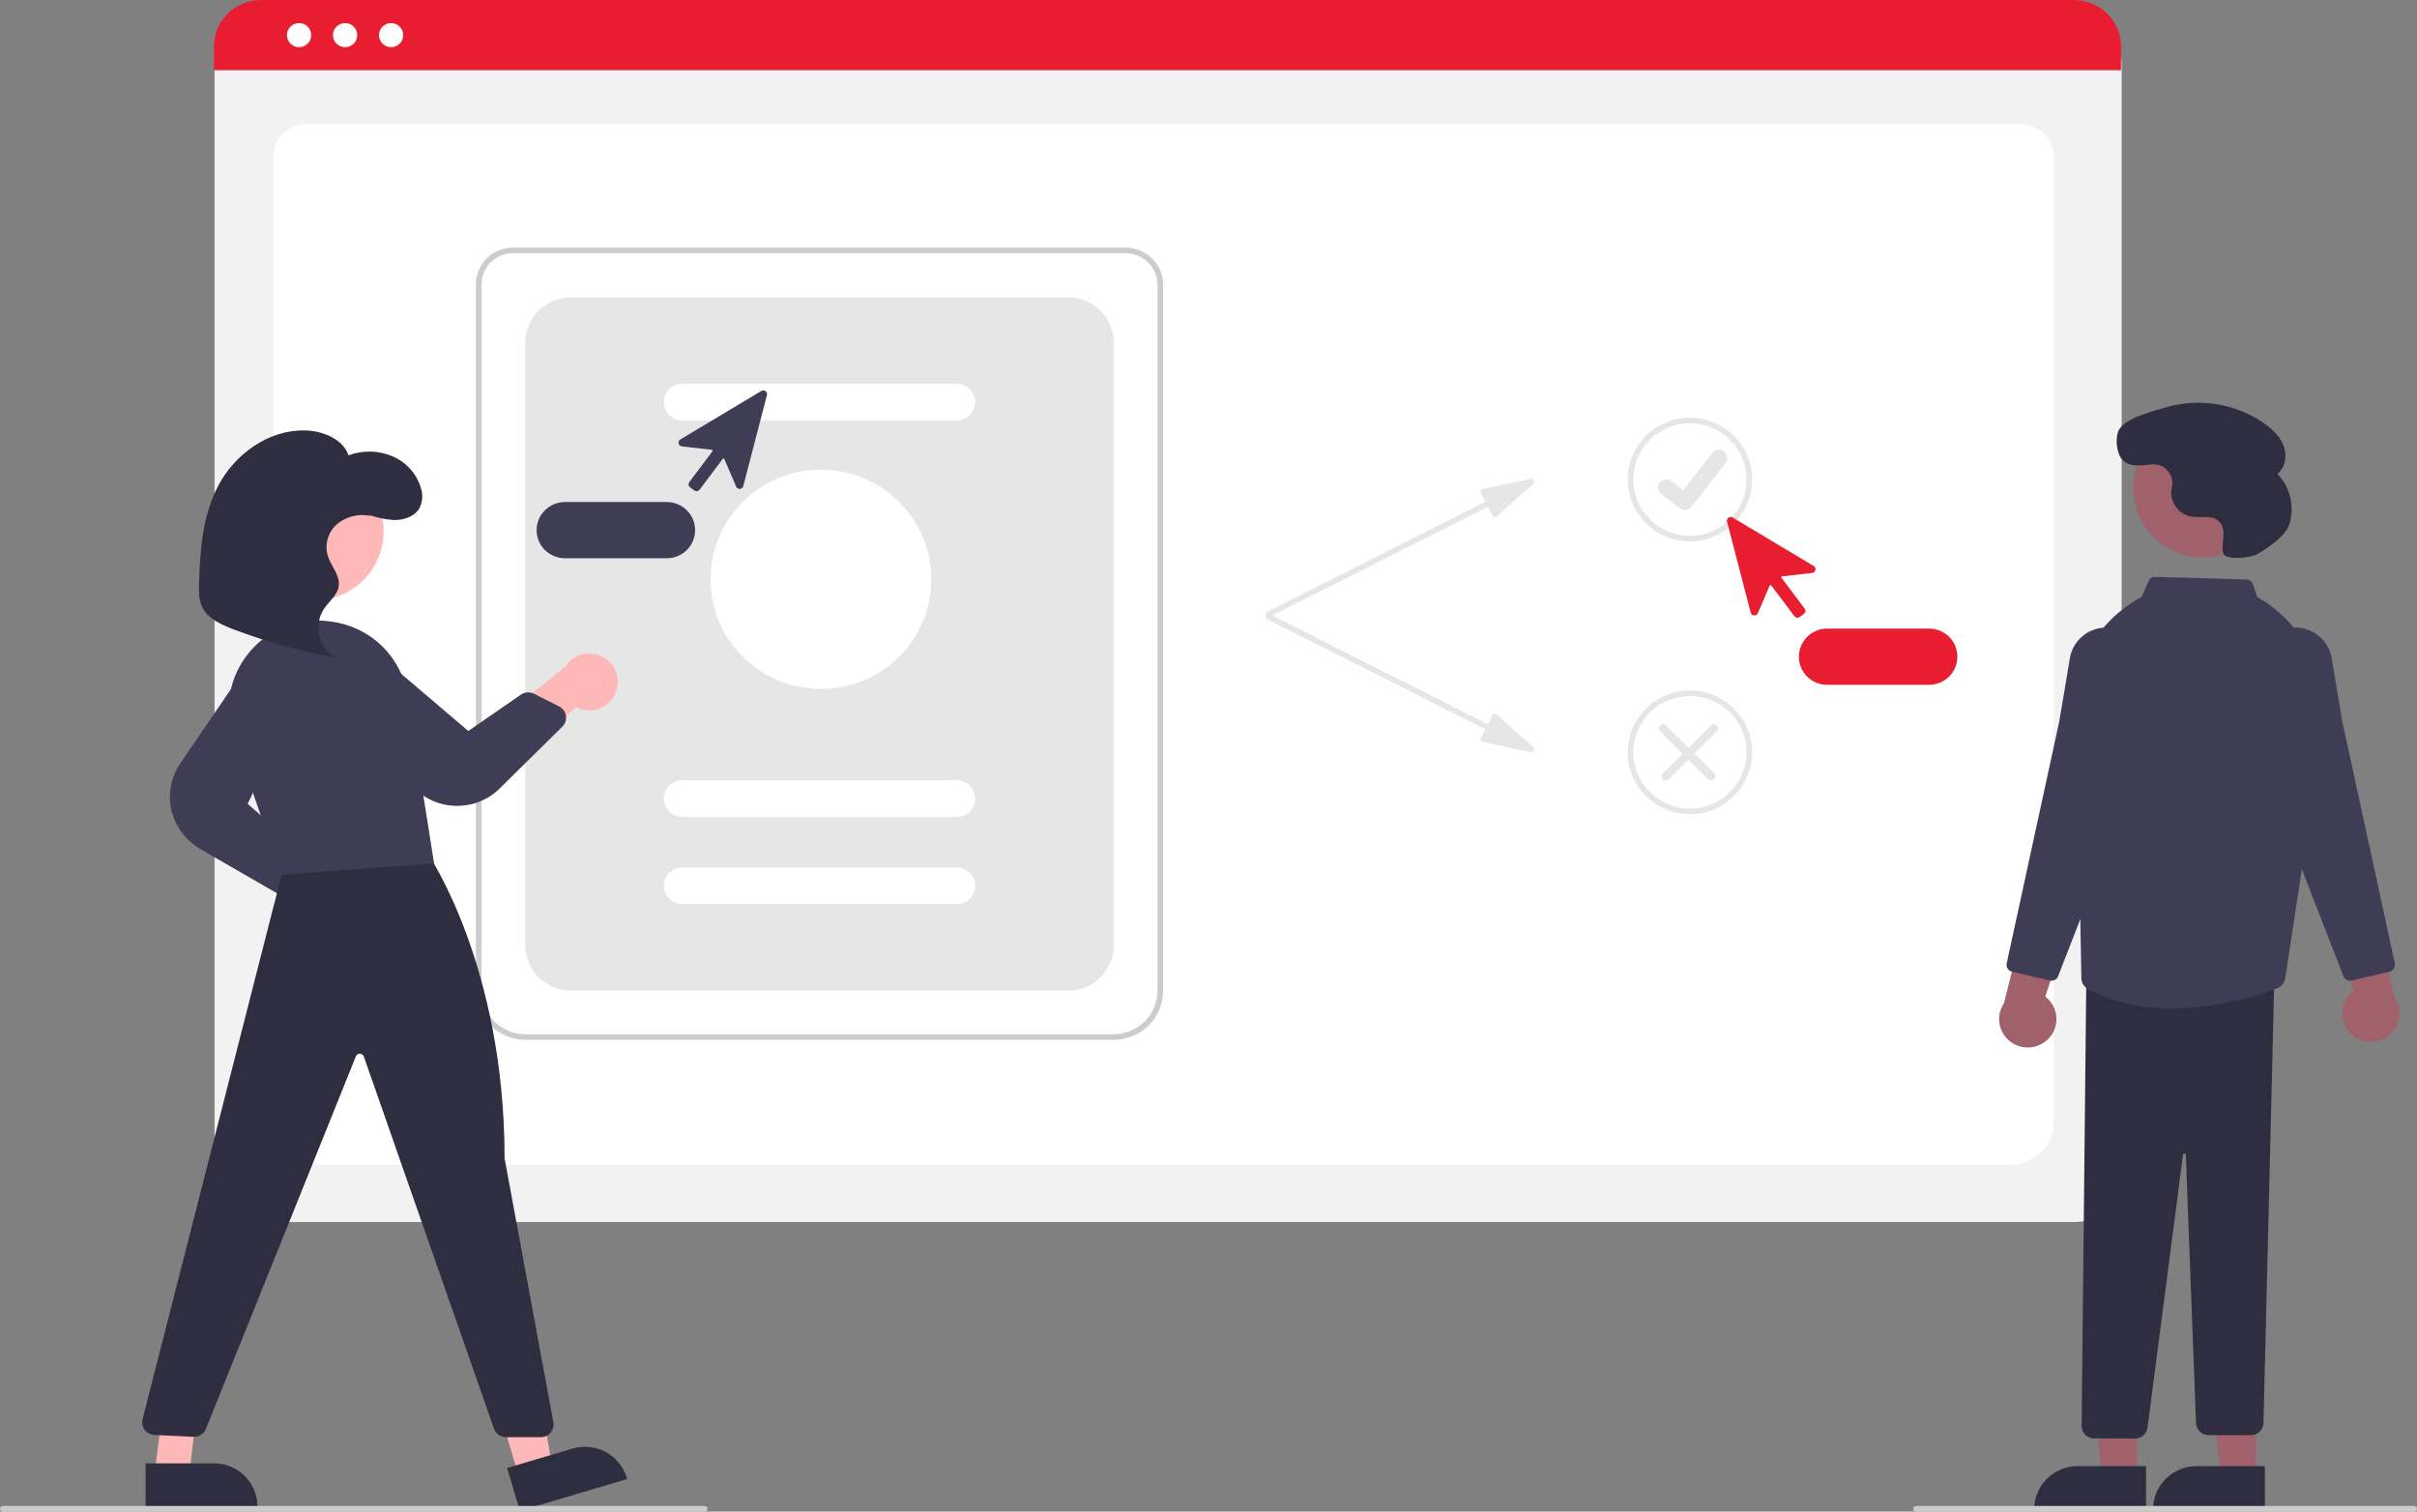
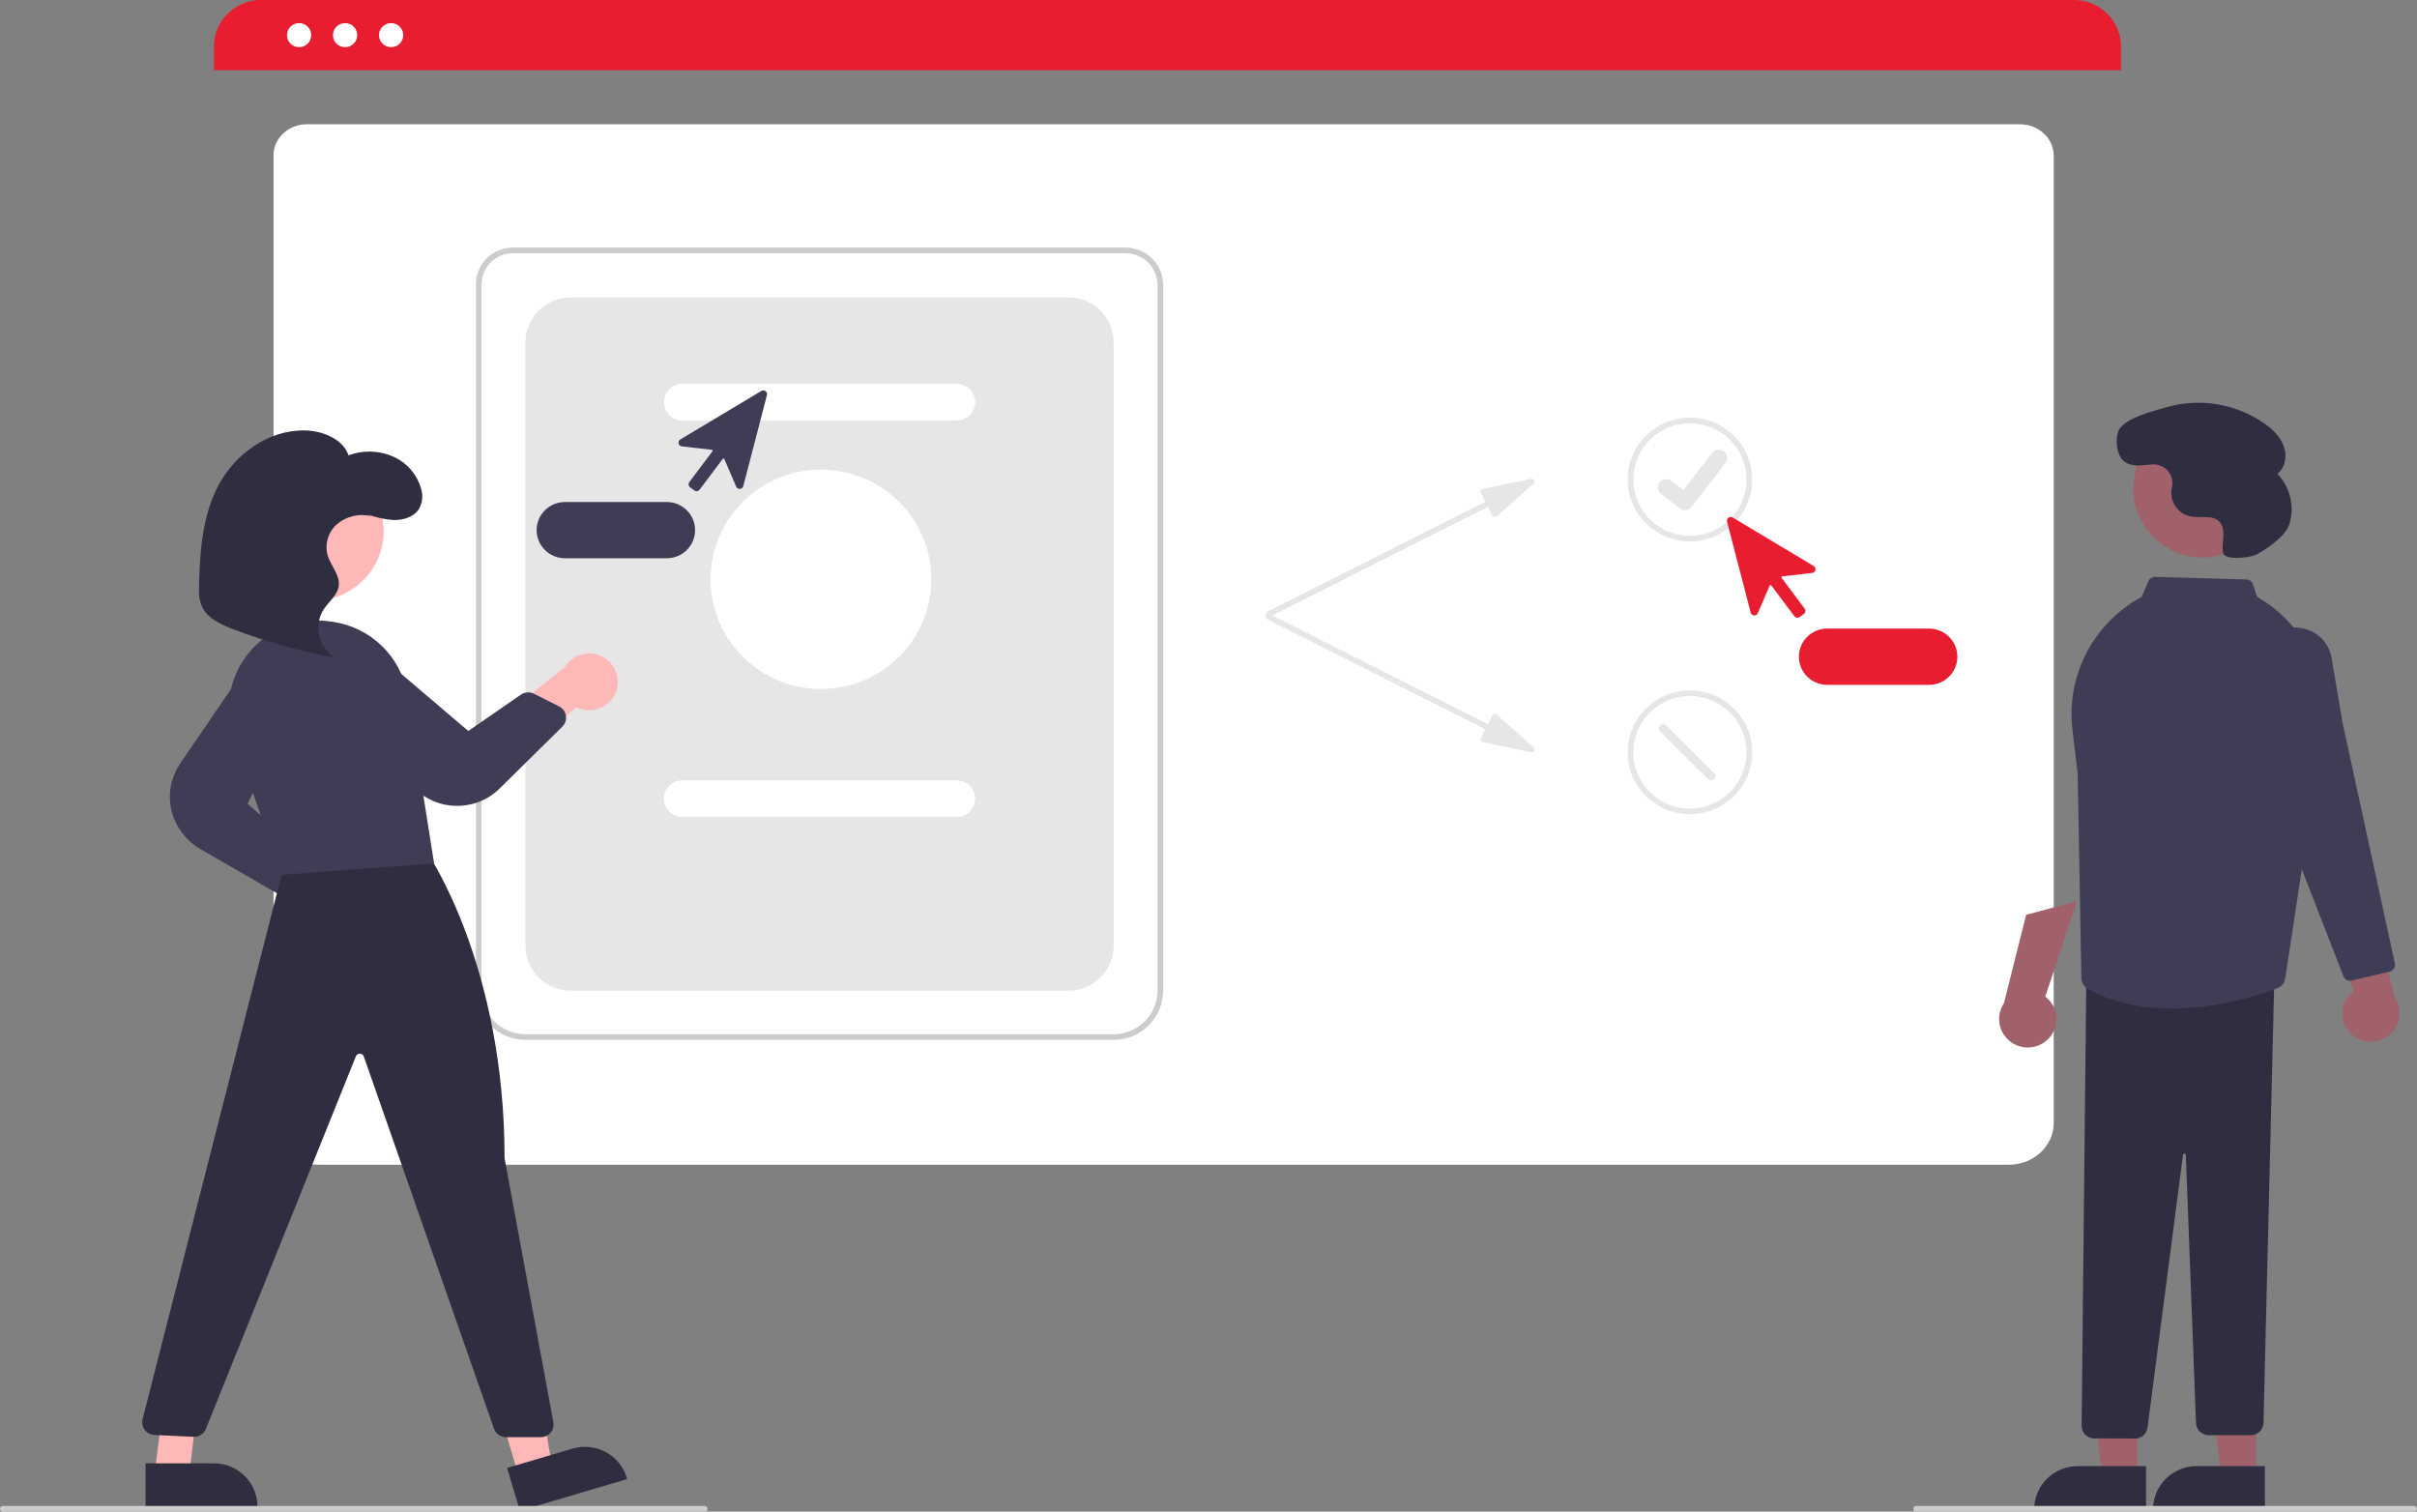
<svg xmlns="http://www.w3.org/2000/svg" width="291" height="182" viewBox="0 0 291 182" fill="none">
  <rect x="0" y="0" width="291" height="182" fill="#808080" stroke="none" />
  <g clip-path="url(#clip0_3981_4236)">
-     <path d="M249.82 147.134H31.454C29.964 147.133 28.535 146.544 27.481 145.496C26.427 144.449 25.834 143.029 25.832 141.548V7.753C25.833 6.668 26.268 5.628 27.04 4.86C27.812 4.093 28.859 3.661 29.951 3.66H251.252C252.363 3.661 253.428 4.1 254.213 4.881C254.999 5.662 255.441 6.72 255.442 7.824V141.548C255.44 143.029 254.848 144.449 253.793 145.496C252.739 146.544 251.31 147.133 249.82 147.134Z" fill="#F2F2F2" />
    <path d="M241.855 140.239H38.344C35.361 140.239 32.934 137.98 32.934 135.205V18.695C32.934 16.636 34.732 14.961 36.943 14.961H243.189C245.437 14.961 247.265 16.663 247.265 18.756V135.205C247.265 137.98 244.838 140.239 241.855 140.239Z" fill="white" />
    <path d="M255.365 8.448H25.754V5.604C25.756 4.117 26.351 2.693 27.409 1.642C28.467 0.592 29.901 0.001 31.397 0H249.722C251.217 0.001 252.651 0.592 253.709 1.642C254.767 2.693 255.362 4.117 255.365 5.604V8.448Z" fill="#E81D30" />
    <path d="M36.008 5.682C36.815 5.682 37.468 5.033 37.468 4.232C37.468 3.431 36.815 2.781 36.008 2.781C35.202 2.781 34.549 3.431 34.549 4.232C34.549 5.033 35.202 5.682 36.008 5.682Z" fill="white" />
    <path d="M41.548 5.682C42.355 5.682 43.008 5.033 43.008 4.232C43.008 3.431 42.355 2.781 41.548 2.781C40.742 2.781 40.089 3.431 40.089 4.232C40.089 5.033 40.742 5.682 41.548 5.682Z" fill="white" />
    <path d="M47.089 5.682C47.895 5.682 48.548 5.033 48.548 4.232C48.548 3.431 47.895 2.781 47.089 2.781C46.282 2.781 45.629 3.431 45.629 4.232C45.629 5.033 46.282 5.682 47.089 5.682Z" fill="white" />
    <path d="M134.079 125.203H63.258C61.677 125.201 60.161 124.577 59.044 123.466C57.925 122.355 57.297 120.849 57.295 119.278V34.24C57.296 33.065 57.767 31.939 58.603 31.108C59.439 30.277 60.572 29.81 61.755 29.809H135.511C136.712 29.81 137.864 30.285 138.713 31.129C139.563 31.973 140.041 33.117 140.042 34.311V119.278C140.04 120.849 139.411 122.355 138.293 123.466C137.176 124.577 135.66 125.202 134.079 125.203ZM61.755 30.486C60.753 30.487 59.792 30.883 59.084 31.587C58.376 32.291 57.977 33.245 57.976 34.24V119.278C57.978 120.669 58.535 122.003 59.525 122.987C60.515 123.971 61.858 124.525 63.258 124.526H134.079C135.479 124.525 136.822 123.971 137.812 122.987C138.802 122.003 139.359 120.669 139.36 119.278V34.311C139.359 33.297 138.953 32.325 138.232 31.607C137.51 30.89 136.532 30.487 135.511 30.486H61.755Z" fill="#CCCCCC" />
    <path d="M68.71 119.279H128.627C130.073 119.279 131.459 118.708 132.482 117.692C133.504 116.676 134.079 115.298 134.079 113.862V41.218C134.079 39.781 133.504 38.404 132.482 37.388C131.459 36.371 130.073 35.801 128.627 35.801H68.71C67.264 35.801 65.877 36.371 64.855 37.388C63.832 38.404 63.258 39.781 63.258 41.218V113.862C63.258 115.298 63.832 116.676 64.855 117.692C65.877 118.708 67.264 119.279 68.71 119.279Z" fill="#E6E6E6" />
    <path d="M115.194 50.62H82.142C81.554 50.62 80.991 50.389 80.576 49.976C80.16 49.563 79.927 49.003 79.927 48.42C79.927 47.836 80.16 47.276 80.576 46.863C80.991 46.451 81.554 46.219 82.142 46.219H115.194C115.782 46.219 116.345 46.451 116.76 46.863C117.176 47.276 117.409 47.836 117.409 48.42C117.409 49.003 117.176 49.563 116.76 49.976C116.345 50.389 115.782 50.62 115.194 50.62Z" fill="white" />
    <path d="M115.194 98.363H82.142C81.554 98.363 80.991 98.131 80.576 97.718C80.16 97.305 79.927 96.746 79.927 96.162C79.927 95.578 80.16 95.018 80.576 94.606C80.991 94.193 81.554 93.961 82.142 93.961H115.194C115.782 93.961 116.345 94.193 116.76 94.606C117.176 95.018 117.409 95.578 117.409 96.162C117.409 96.746 117.176 97.305 116.76 97.718C116.345 98.131 115.782 98.363 115.194 98.363Z" fill="white" />
-     <path d="M115.194 108.859H82.142C81.554 108.859 80.991 108.627 80.576 108.214C80.16 107.801 79.927 107.242 79.927 106.658C79.927 106.074 80.16 105.514 80.576 105.102C80.991 104.689 81.554 104.457 82.142 104.457H115.194C115.782 104.457 116.345 104.689 116.76 105.102C117.176 105.514 117.409 106.074 117.409 106.658C117.409 107.242 117.176 107.801 116.76 108.214C116.345 108.627 115.782 108.859 115.194 108.859Z" fill="white" />
    <path d="M98.839 82.957C106.178 82.957 112.128 77.045 112.128 69.752C112.128 62.459 106.178 56.547 98.839 56.547C91.5 56.547 85.55 62.459 85.55 69.752C85.55 77.045 91.5 82.957 98.839 82.957Z" fill="white" />
    <path d="M184.328 57.652L178.523 58.868C178.472 58.879 178.424 58.901 178.382 58.934C178.341 58.966 178.308 59.007 178.286 59.053C178.263 59.1 178.252 59.152 178.252 59.204C178.253 59.256 178.265 59.307 178.289 59.353L178.83 60.412L152.577 73.653C152.537 73.673 152.502 73.701 152.473 73.735C152.443 73.769 152.421 73.808 152.407 73.85C152.394 73.892 152.388 73.937 152.392 73.981C152.395 74.025 152.407 74.069 152.428 74.108C152.448 74.148 152.476 74.183 152.51 74.212C152.544 74.241 152.583 74.263 152.626 74.277C152.668 74.291 152.713 74.296 152.758 74.293C152.802 74.289 152.846 74.277 152.886 74.257L179.138 61.016L179.679 62.075C179.703 62.121 179.737 62.161 179.779 62.192C179.821 62.224 179.869 62.245 179.921 62.254C179.972 62.264 180.025 62.261 180.075 62.248C180.125 62.233 180.172 62.208 180.211 62.173L184.626 58.235C184.682 58.185 184.719 58.119 184.733 58.045C184.747 57.972 184.736 57.896 184.702 57.83C184.668 57.763 184.613 57.71 184.545 57.678C184.478 57.645 184.401 57.636 184.328 57.652Z" fill="#E6E6E6" />
    <path d="M184.328 90.564L178.523 89.347C178.472 89.336 178.424 89.314 178.382 89.282C178.341 89.25 178.308 89.209 178.286 89.162C178.263 89.115 178.252 89.064 178.252 89.012C178.253 88.96 178.265 88.909 178.289 88.862L178.83 87.804L152.577 74.562C152.537 74.542 152.502 74.514 152.473 74.481C152.443 74.447 152.421 74.408 152.407 74.365C152.394 74.323 152.388 74.279 152.392 74.234C152.395 74.19 152.407 74.147 152.428 74.107C152.448 74.067 152.476 74.032 152.51 74.003C152.544 73.974 152.583 73.952 152.626 73.939C152.668 73.925 152.713 73.919 152.758 73.923C152.802 73.926 152.846 73.938 152.886 73.959L179.138 87.2L179.679 86.141C179.703 86.094 179.737 86.054 179.779 86.023C179.821 85.992 179.869 85.971 179.921 85.961C179.972 85.952 180.025 85.954 180.075 85.968C180.125 85.982 180.172 86.007 180.211 86.042L184.626 89.98C184.682 90.03 184.719 90.097 184.733 90.17C184.747 90.243 184.736 90.319 184.702 90.386C184.668 90.452 184.613 90.506 184.545 90.538C184.478 90.57 184.401 90.579 184.328 90.564Z" fill="#E6E6E6" />
    <path d="M203.462 65.187C201.98 65.187 200.53 64.75 199.297 63.932C198.065 63.113 197.104 61.95 196.536 60.589C195.969 59.227 195.821 57.73 196.11 56.285C196.399 54.84 197.113 53.513 198.161 52.471C199.21 51.429 200.546 50.72 202 50.432C203.454 50.145 204.961 50.292 206.331 50.856C207.701 51.42 208.872 52.375 209.695 53.6C210.519 54.825 210.959 56.265 210.959 57.738C210.957 59.713 210.166 61.606 208.761 63.003C207.355 64.399 205.45 65.185 203.462 65.187ZM203.462 50.966C202.114 50.966 200.797 51.363 199.676 52.108C198.555 52.852 197.682 53.909 197.166 55.147C196.65 56.384 196.515 57.745 196.778 59.059C197.041 60.373 197.69 61.579 198.643 62.526C199.596 63.473 200.811 64.118 202.133 64.38C203.455 64.641 204.825 64.507 206.07 63.994C207.316 63.482 208.38 62.614 209.129 61.5C209.878 60.387 210.277 59.077 210.277 57.738C210.275 55.943 209.557 54.221 208.279 52.952C207.001 51.682 205.269 50.968 203.462 50.966Z" fill="#E6E6E6" />
    <path d="M203.462 98.031C201.98 98.031 200.53 97.594 199.297 96.775C198.065 95.957 197.104 94.793 196.536 93.432C195.969 92.071 195.821 90.573 196.11 89.129C196.399 87.684 197.113 86.356 198.161 85.315C199.21 84.273 200.546 83.563 202 83.276C203.454 82.989 204.961 83.136 206.331 83.7C207.701 84.264 208.872 85.218 209.695 86.443C210.519 87.668 210.959 89.109 210.959 90.582C210.957 92.557 210.166 94.45 208.761 95.847C207.355 97.243 205.45 98.028 203.462 98.031ZM203.462 83.81C202.114 83.81 200.797 84.207 199.676 84.951C198.555 85.695 197.682 86.753 197.166 87.99C196.65 89.228 196.515 90.589 196.778 91.903C197.041 93.216 197.69 94.423 198.643 95.37C199.596 96.317 200.811 96.962 202.133 97.223C203.455 97.485 204.825 97.351 206.07 96.838C207.316 96.326 208.38 95.458 209.129 94.344C209.878 93.23 210.277 91.921 210.277 90.582C210.275 88.786 209.557 87.065 208.279 85.796C207.001 84.526 205.269 83.812 203.462 83.81Z" fill="#E6E6E6" />
    <path d="M202.868 61.409C202.652 61.409 202.441 61.339 202.268 61.21L202.257 61.202L199.994 59.482C199.89 59.403 199.802 59.303 199.736 59.189C199.669 59.076 199.627 58.95 199.609 58.82C199.592 58.69 199.601 58.558 199.635 58.431C199.669 58.304 199.728 58.186 199.808 58.082C199.888 57.977 199.989 57.89 200.103 57.824C200.217 57.759 200.344 57.716 200.474 57.699C200.605 57.682 200.738 57.69 200.866 57.724C200.993 57.758 201.113 57.817 201.218 57.897L202.683 59.013L206.146 54.524C206.227 54.42 206.327 54.333 206.441 54.267C206.555 54.201 206.682 54.159 206.813 54.141C206.943 54.124 207.076 54.133 207.204 54.167C207.331 54.201 207.451 54.259 207.556 54.339L207.556 54.339L207.534 54.369L207.556 54.339C207.768 54.501 207.906 54.739 207.941 55.001C207.976 55.264 207.904 55.529 207.742 55.74L203.669 61.018C203.575 61.139 203.454 61.238 203.315 61.305C203.176 61.373 203.024 61.408 202.869 61.407L202.868 61.409Z" fill="#E6E6E6" />
-     <path d="M200.209 93.812C200.162 93.765 200.124 93.709 200.098 93.647C200.073 93.586 200.06 93.52 200.06 93.453C200.06 93.386 200.073 93.32 200.098 93.259C200.124 93.197 200.162 93.141 200.209 93.094L205.992 87.348C206.088 87.253 206.218 87.199 206.353 87.199C206.489 87.199 206.619 87.253 206.715 87.348C206.81 87.443 206.864 87.572 206.864 87.707C206.864 87.842 206.811 87.971 206.715 88.066L200.932 93.812C200.885 93.859 200.828 93.897 200.766 93.922C200.704 93.948 200.638 93.961 200.571 93.961C200.504 93.961 200.437 93.948 200.375 93.922C200.313 93.897 200.257 93.859 200.209 93.812Z" fill="#E6E6E6" />
    <path d="M206.375 93.812C206.422 93.765 206.46 93.709 206.486 93.647C206.511 93.586 206.524 93.52 206.524 93.453C206.524 93.386 206.511 93.32 206.486 93.259C206.46 93.197 206.422 93.141 206.375 93.094L200.592 87.348C200.496 87.253 200.366 87.199 200.231 87.199C200.095 87.199 199.965 87.253 199.869 87.348C199.774 87.443 199.72 87.572 199.72 87.707C199.72 87.842 199.773 87.971 199.869 88.066L205.652 93.812C205.699 93.859 205.756 93.897 205.818 93.922C205.88 93.948 205.946 93.961 206.013 93.961C206.08 93.961 206.147 93.948 206.209 93.922C206.271 93.897 206.327 93.859 206.375 93.812Z" fill="#E6E6E6" />
    <path d="M216.407 74.381C216.385 74.381 216.363 74.379 216.341 74.376C216.282 74.368 216.225 74.348 216.174 74.317C216.123 74.287 216.078 74.247 216.043 74.2L213.257 70.488C213.246 70.472 213.23 70.46 213.212 70.452C213.194 70.444 213.174 70.442 213.154 70.444C213.134 70.446 213.116 70.454 213.1 70.465C213.084 70.477 213.072 70.493 213.064 70.511L211.636 73.831C211.599 73.917 211.535 73.99 211.454 74.039C211.373 74.088 211.279 74.11 211.185 74.103C211.091 74.096 211.001 74.06 210.928 73.999C210.856 73.939 210.804 73.858 210.781 73.767L207.93 62.805C207.908 62.718 207.912 62.627 207.942 62.543C207.972 62.458 208.026 62.385 208.098 62.331C208.17 62.278 208.257 62.247 208.347 62.243C208.437 62.238 208.526 62.261 208.603 62.307L218.362 68.149C218.443 68.198 218.507 68.27 218.544 68.356C218.582 68.443 218.591 68.538 218.571 68.63C218.551 68.722 218.502 68.805 218.432 68.868C218.362 68.931 218.274 68.971 218.18 68.982L214.571 69.394C214.551 69.397 214.533 69.404 214.517 69.416C214.501 69.427 214.489 69.443 214.481 69.461C214.473 69.479 214.47 69.499 214.472 69.518C214.475 69.538 214.482 69.556 214.494 69.572L217.279 73.283C217.351 73.379 217.381 73.499 217.364 73.617C217.347 73.735 217.283 73.842 217.187 73.913L216.677 74.291C216.599 74.349 216.504 74.381 216.407 74.381Z" fill="#E81D30" />
    <path d="M232.256 82.455H219.989C219.085 82.455 218.218 82.099 217.579 81.464C216.94 80.829 216.581 79.968 216.581 79.07C216.581 78.171 216.94 77.31 217.579 76.675C218.218 76.04 219.085 75.684 219.989 75.684H232.256C233.159 75.684 234.026 76.04 234.665 76.675C235.304 77.31 235.663 78.171 235.663 79.07C235.663 79.968 235.304 80.829 234.665 81.464C234.026 82.099 233.159 82.455 232.256 82.455Z" fill="#E81D30" />
    <path d="M83.594 59.053L83.084 58.675C82.988 58.604 82.924 58.497 82.907 58.379C82.889 58.261 82.92 58.141 82.991 58.045L85.777 54.334C85.789 54.318 85.796 54.299 85.798 54.28C85.801 54.26 85.798 54.241 85.79 54.223C85.782 54.205 85.77 54.189 85.754 54.177C85.738 54.166 85.719 54.158 85.7 54.156L82.091 53.744C81.997 53.733 81.909 53.693 81.838 53.63C81.768 53.567 81.72 53.484 81.7 53.392C81.68 53.3 81.689 53.204 81.727 53.118C81.764 53.032 81.828 52.959 81.909 52.911L91.668 47.069C91.745 47.022 91.834 47 91.924 47.004C92.014 47.009 92.1 47.04 92.172 47.093C92.245 47.147 92.299 47.22 92.329 47.304C92.359 47.389 92.363 47.48 92.34 47.567L89.49 58.528C89.467 58.619 89.415 58.701 89.342 58.761C89.27 58.821 89.18 58.858 89.086 58.865C88.992 58.872 88.897 58.849 88.817 58.801C88.736 58.752 88.672 58.679 88.635 58.593L87.207 55.272C87.199 55.254 87.186 55.239 87.171 55.227C87.155 55.215 87.136 55.208 87.117 55.206C87.097 55.203 87.077 55.206 87.059 55.214C87.041 55.222 87.025 55.234 87.013 55.25L84.228 58.961C84.192 59.009 84.148 59.049 84.097 59.079C84.046 59.109 83.989 59.129 83.93 59.138C83.908 59.141 83.886 59.142 83.864 59.142C83.766 59.142 83.672 59.111 83.594 59.053Z" fill="#3F3D56" />
    <path d="M64.606 63.831C64.608 62.934 64.967 62.073 65.606 61.438C66.244 60.803 67.111 60.446 68.014 60.445H80.281C81.185 60.445 82.051 60.802 82.69 61.437C83.329 62.072 83.688 62.933 83.688 63.831C83.688 64.729 83.329 65.59 82.69 66.225C82.051 66.86 81.185 67.217 80.281 67.217H68.014C67.111 67.216 66.244 66.859 65.606 66.224C64.967 65.59 64.608 64.729 64.606 63.831Z" fill="#3F3D56" />
    <path d="M246.481 125.208C246.85 124.871 247.141 124.458 247.332 123.998C247.523 123.538 247.611 123.042 247.588 122.545C247.566 122.048 247.434 121.561 247.202 121.12C246.97 120.679 246.643 120.294 246.245 119.992L250.055 108.5L243.947 110.145L241.266 120.806C240.8 121.504 240.607 122.348 240.725 123.178C240.843 124.008 241.263 124.766 241.906 125.308C242.549 125.851 243.37 126.14 244.213 126.122C245.056 126.103 245.863 125.778 246.481 125.208Z" fill="#A0616A" />
    <path d="M283.113 124.532C282.743 124.195 282.453 123.783 282.262 123.323C282.07 122.863 281.983 122.367 282.005 121.869C282.028 121.372 282.16 120.886 282.392 120.445C282.624 120.004 282.95 119.618 283.349 119.316L279.539 107.824L285.646 109.47L288.327 120.13C288.794 120.829 288.986 121.673 288.868 122.502C288.75 123.332 288.33 124.09 287.687 124.633C287.045 125.175 286.224 125.465 285.381 125.446C284.538 125.427 283.73 125.102 283.113 124.532Z" fill="#A0616A" />
    <path d="M265.213 67.124C269.835 67.124 273.582 63.401 273.582 58.808C273.582 54.215 269.835 50.492 265.213 50.492C260.591 50.492 256.844 54.215 256.844 58.808C256.844 63.401 260.591 67.124 265.213 67.124Z" fill="#A0616A" />
    <path d="M257.313 177.882H253.136L251.148 161.871H257.314L257.313 177.882Z" fill="#A0616A" />
    <path d="M258.378 181.903L244.908 181.902V181.733C244.908 181.049 245.044 180.371 245.307 179.739C245.571 179.107 245.957 178.533 246.444 178.049C246.931 177.565 247.509 177.182 248.145 176.92C248.781 176.658 249.463 176.523 250.151 176.523L258.378 176.524L258.378 181.903Z" fill="#2F2E41" />
    <path d="M271.625 177.882H267.448L265.46 161.871H271.626L271.625 177.882Z" fill="#A0616A" />
    <path d="M272.69 181.903L259.22 181.902V181.733C259.22 181.049 259.355 180.371 259.619 179.739C259.882 179.107 260.268 178.533 260.755 178.049C261.242 177.565 261.82 177.182 262.456 176.92C263.092 176.658 263.774 176.523 264.463 176.523L272.69 176.524L272.69 181.903Z" fill="#2F2E41" />
    <path d="M257.245 173.201L252.338 173.188C252.127 173.214 251.914 173.197 251.711 173.136C251.508 173.075 251.32 172.973 251.159 172.835C250.995 172.696 250.862 172.524 250.769 172.33C250.677 172.137 250.626 171.926 250.621 171.711L251.186 117.748L273.831 117.523L272.518 171.313C272.51 171.712 272.345 172.091 272.058 172.37C271.771 172.648 271.386 172.803 270.985 172.8H265.925C265.528 172.802 265.146 172.649 264.86 172.375C264.574 172.102 264.406 171.728 264.392 171.334L263.168 139.05C263.168 139.028 263.164 139.006 263.156 138.986C263.147 138.966 263.135 138.948 263.119 138.932C263.103 138.917 263.085 138.905 263.064 138.897C263.044 138.889 263.022 138.886 263 138.887C262.956 138.885 262.914 138.901 262.881 138.931C262.849 138.96 262.83 139.001 262.828 139.045L258.566 171.804C258.54 172.152 258.395 172.481 258.154 172.735C257.913 172.989 257.593 173.154 257.245 173.201Z" fill="#2F2E41" />
    <path d="M261.47 121.423C258.124 121.423 254.588 120.829 251.396 119.093C251.158 118.963 250.958 118.773 250.816 118.542C250.675 118.311 250.597 118.047 250.592 117.777L250.145 93.148L249.517 87.879C249.141 84.744 249.703 81.568 251.133 78.749C252.563 75.93 254.798 73.593 257.558 72.029L257.849 71.865L258.666 69.97C258.732 69.813 258.845 69.681 258.989 69.589C259.133 69.498 259.302 69.452 259.473 69.457L270.46 69.769C270.634 69.775 270.803 69.833 270.943 69.937C271.083 70.04 271.188 70.184 271.243 70.348L271.754 71.869C274.574 73.478 276.836 75.897 278.244 78.81C279.652 81.722 280.138 84.99 279.638 88.182L275.135 117.798C275.094 118.065 274.984 118.316 274.814 118.526C274.644 118.736 274.42 118.897 274.167 118.993C272.174 119.746 267.092 121.423 261.47 121.423Z" fill="#3F3D56" />
    <path d="M282.939 118.084C282.767 118.083 282.599 118.032 282.457 117.935C282.315 117.838 282.205 117.702 282.143 117.542L276.564 103.195L272.002 80.842C271.829 79.999 271.909 79.124 272.232 78.325C272.554 77.527 273.105 76.839 273.816 76.348C274.431 75.924 275.143 75.66 275.887 75.583C276.631 75.505 277.383 75.616 278.073 75.905C278.762 76.194 279.367 76.651 279.831 77.234C280.295 77.818 280.603 78.509 280.726 79.242L282.002 86.854L288.334 115.992C288.38 116.208 288.339 116.434 288.22 116.622C288.101 116.809 287.913 116.942 287.696 116.994L283.133 118.061C283.069 118.076 283.004 118.084 282.939 118.084Z" fill="#3F3D56" />
-     <path d="M246.995 118.084C246.93 118.084 246.865 118.076 246.802 118.061L242.238 116.994C242.021 116.942 241.833 116.809 241.714 116.622C241.595 116.434 241.554 116.208 241.6 115.992L247.934 86.846L249.209 79.242C249.332 78.509 249.64 77.818 250.103 77.234C250.567 76.651 251.172 76.194 251.862 75.905C252.551 75.616 253.303 75.505 254.047 75.583C254.791 75.66 255.504 75.924 256.118 76.348C256.829 76.839 257.38 77.527 257.703 78.325C258.025 79.124 258.105 79.999 257.933 80.842L253.378 103.167L247.791 117.543C247.729 117.702 247.619 117.839 247.477 117.935C247.335 118.032 247.167 118.083 246.995 118.084Z" fill="#3F3D56" />
    <path d="M271.727 66.742C270.952 67.185 267.889 67.479 267.671 66.617L267.667 66.598C267.515 65.967 267.641 65.308 267.684 64.661C267.728 64.013 267.664 63.302 267.22 62.826C266.393 61.938 264.921 62.409 263.725 62.184C263.024 62.029 262.404 61.625 261.982 61.048C261.559 60.472 261.362 59.762 261.428 59.051C261.445 58.917 261.472 58.782 261.502 58.647C261.577 58.306 261.571 57.952 261.485 57.614C261.399 57.275 261.235 56.961 261.007 56.696C260.778 56.431 260.49 56.222 260.167 56.086C259.843 55.95 259.492 55.89 259.142 55.911C257.933 55.98 256.628 56.344 255.627 55.454C254.854 54.766 254.665 52.975 255.005 52C255.576 50.362 259.235 49.504 260.832 49.033C262.808 48.465 264.886 48.343 266.916 48.674C268.945 49.005 270.875 49.781 272.564 50.946C273.573 51.652 274.516 52.54 274.946 53.69C275.376 54.84 275.168 56.291 274.199 57.05C274.95 57.84 275.48 58.814 275.734 59.872C275.988 60.93 275.957 62.036 275.646 63.079C275.167 64.612 272.881 66.083 271.727 66.742Z" fill="#2F2E41" />
    <path d="M38.699 112.787C38.2 112.737 37.719 112.579 37.289 112.324C36.858 112.07 36.489 111.724 36.208 111.313C35.926 110.901 35.739 110.433 35.659 109.942C35.579 109.45 35.609 108.947 35.746 108.469L25.77 101.53L31.654 99.215L40.224 106.159C41.019 106.441 41.681 107.002 42.087 107.737C42.492 108.472 42.612 109.329 42.424 110.146C42.236 110.963 41.753 111.683 41.066 112.17C40.38 112.656 39.538 112.876 38.699 112.787Z" fill="#FFB8B8" />
    <path d="M33.281 107.512L24.248 102.306C23.34 101.796 22.549 101.104 21.925 100.274C21.301 99.445 20.858 98.495 20.623 97.485C20.411 96.53 20.398 95.542 20.586 94.582C20.773 93.622 21.156 92.71 21.712 91.903L29.19 80.943C29.719 80.167 30.524 79.619 31.442 79.408C32.361 79.197 33.325 79.339 34.143 79.805C34.961 80.27 35.572 81.026 35.852 81.921C36.133 82.815 36.064 83.781 35.657 84.627L29.818 96.784L35.733 101.96C35.938 102.139 36.091 102.369 36.176 102.626C36.262 102.884 36.276 103.159 36.219 103.424L35.55 106.514C35.5 106.75 35.394 106.97 35.241 107.157C35.089 107.343 34.893 107.491 34.671 107.587C34.45 107.686 34.209 107.73 33.967 107.717C33.725 107.704 33.49 107.634 33.281 107.512Z" fill="#3F3D56" />
    <path d="M74.214 83.156C74.062 83.63 73.808 84.066 73.469 84.432C73.129 84.798 72.713 85.086 72.25 85.275C71.787 85.464 71.287 85.55 70.787 85.527C70.286 85.503 69.797 85.371 69.354 85.139L60.468 93.412L59.398 87.216L68 80.309C68.441 79.595 69.13 79.066 69.938 78.823C70.745 78.58 71.614 78.639 72.379 78.99C73.145 79.341 73.755 79.959 74.093 80.727C74.431 81.494 74.474 82.359 74.214 83.156Z" fill="#FFB8B8" />
    <path d="M37.82 72.296C42.443 72.296 46.19 68.573 46.19 63.98C46.19 59.387 42.443 55.664 37.82 55.664C33.198 55.664 29.451 59.387 29.451 63.98C29.451 68.573 33.198 72.296 37.82 72.296Z" fill="#FFB8B8" />
    <path d="M62.462 177.746L66.467 176.562L63.777 160.652L57.867 162.399L62.462 177.746Z" fill="#FFB8B8" />
    <path d="M61.052 176.747L68.937 174.416C69.597 174.221 70.29 174.156 70.974 174.227C71.659 174.298 72.323 174.502 72.929 174.828C73.534 175.153 74.069 175.594 74.503 176.126C74.937 176.657 75.261 177.268 75.458 177.923L75.506 178.086L62.596 181.903L61.052 176.747Z" fill="#2F2E41" />
    <path d="M18.595 177.542H22.772L24.76 161.531H20.639L18.595 177.542Z" fill="#FFB8B8" />
    <path d="M17.529 176.188L25.756 176.188H25.757C26.445 176.187 27.127 176.322 27.763 176.584C28.399 176.846 28.977 177.23 29.464 177.713C29.951 178.197 30.337 178.771 30.601 179.403C30.864 180.036 31 180.713 31 181.397V181.566L17.53 181.567L17.529 176.188Z" fill="#2F2E41" />
    <path d="M59.473 172.015L43.803 127.211C43.77 127.112 43.707 127.026 43.623 126.965C43.538 126.904 43.437 126.871 43.332 126.87C43.227 126.864 43.123 126.892 43.036 126.949C42.948 127.007 42.882 127.091 42.846 127.189L24.79 172.041C24.672 172.336 24.465 172.587 24.196 172.759C23.927 172.93 23.611 173.013 23.292 172.997L18.579 172.77C18.352 172.759 18.131 172.698 17.93 172.591C17.73 172.485 17.556 172.336 17.421 172.154C17.286 171.973 17.193 171.763 17.149 171.542C17.105 171.32 17.111 171.092 17.167 170.873L34.247 103.987L51.382 102.598L51.494 102.758C51.586 102.891 60.755 116.303 60.749 139.458L66.624 171.24C66.665 171.459 66.656 171.685 66.599 171.901C66.542 172.117 66.438 172.318 66.294 172.49C66.15 172.662 65.97 172.8 65.766 172.895C65.563 172.989 65.341 173.039 65.116 173.039H60.921C60.603 173.038 60.292 172.94 60.033 172.756C59.773 172.573 59.578 172.314 59.473 172.015Z" fill="#2F2E41" />
    <path d="M28.139 88.817C27.536 87.102 27.387 85.261 27.707 83.473C28.027 81.684 28.804 80.007 29.964 78.602C31.097 77.206 32.572 76.123 34.248 75.456C35.924 74.79 37.744 74.562 39.534 74.796C39.676 74.815 39.817 74.834 39.957 74.854C42.236 75.159 44.353 76.189 45.994 77.788C47.635 79.388 48.712 81.472 49.063 83.73L52.263 103.953L34.019 105.322L33.888 105.331L28.139 88.817Z" fill="#3F3D56" />
    <path d="M54.761 97.023C53.763 96.989 52.783 96.749 51.883 96.318C50.983 95.887 50.183 95.275 49.534 94.521L40.904 84.58C40.234 83.835 39.884 82.859 39.928 81.861C39.954 81.34 40.093 80.829 40.334 80.365C40.575 79.901 40.912 79.493 41.324 79.168C42.004 78.629 42.852 78.341 43.722 78.356C44.593 78.371 45.431 78.686 46.092 79.248L56.384 88.013L62.716 83.636C62.943 83.479 63.209 83.386 63.485 83.367C63.761 83.347 64.037 83.403 64.284 83.527L67.314 85.052C67.531 85.161 67.718 85.319 67.861 85.514C68.004 85.709 68.098 85.935 68.136 86.174C68.174 86.412 68.154 86.656 68.079 86.885C68.004 87.114 67.874 87.322 67.702 87.492L60.167 94.928C59.495 95.596 58.698 96.124 57.82 96.485C56.943 96.845 56.002 97.03 55.052 97.028C54.956 97.028 54.859 97.026 54.761 97.023Z" fill="#3F3D56" />
    <path d="M44.184 61.904C45.226 62.306 46.325 62.546 47.44 62.616C48.562 62.63 49.755 62.244 50.369 61.395C50.604 61.024 50.756 60.607 50.815 60.172C50.873 59.737 50.836 59.295 50.706 58.876C50.473 58.026 50.055 57.238 49.48 56.568C48.906 55.897 48.19 55.361 47.383 54.997C46.534 54.615 45.619 54.403 44.688 54.373C43.757 54.343 42.83 54.496 41.959 54.824C41.329 52.921 38.957 51.886 36.762 51.828C32.278 51.708 28.268 54.746 26.32 58.4C24.372 62.053 24.087 66.229 23.966 70.283C23.937 71.272 23.924 72.303 24.396 73.195C25.098 74.525 26.692 75.24 28.196 75.808C32.138 77.294 36.205 78.43 40.349 79.203C38.359 77.939 37.728 75.219 38.989 73.338C39.605 72.419 40.618 71.653 40.782 70.587C40.978 69.31 39.881 68.193 39.476 66.956C39.27 66.287 39.261 65.573 39.449 64.899C39.636 64.225 40.013 63.617 40.535 63.147C41.103 62.657 41.782 62.311 42.514 62.138C43.247 61.966 44.01 61.972 44.739 62.157" fill="#2F2E41" />
    <path d="M84.847 182.001H0.341C0.25 182.001 0.164 181.966 0.1 181.902C0.036 181.839 0 181.753 0 181.663C0 181.573 0.036 181.487 0.1 181.423C0.164 181.36 0.25 181.324 0.341 181.324H84.847C84.937 181.324 85.024 181.36 85.088 181.423C85.151 181.487 85.187 181.573 85.187 181.663C85.187 181.753 85.151 181.839 85.088 181.902C85.024 181.966 84.937 182.001 84.847 182.001Z" fill="#CCCCCC" />
    <path d="M290.659 182.001H230.687C230.597 182.001 230.51 181.966 230.446 181.902C230.383 181.839 230.347 181.753 230.347 181.663C230.347 181.573 230.383 181.487 230.446 181.423C230.51 181.36 230.597 181.324 230.687 181.324H290.659C290.75 181.324 290.836 181.36 290.9 181.423C290.964 181.487 291 181.573 291 181.663C291 181.753 290.964 181.839 290.9 181.902C290.836 181.966 290.75 182.001 290.659 182.001Z" fill="#CCCCCC" />
  </g>
  <defs>
    <clipPath id="clip0_3981_4236">
      <rect width="291" height="182" fill="white" />
    </clipPath>
  </defs>
</svg>